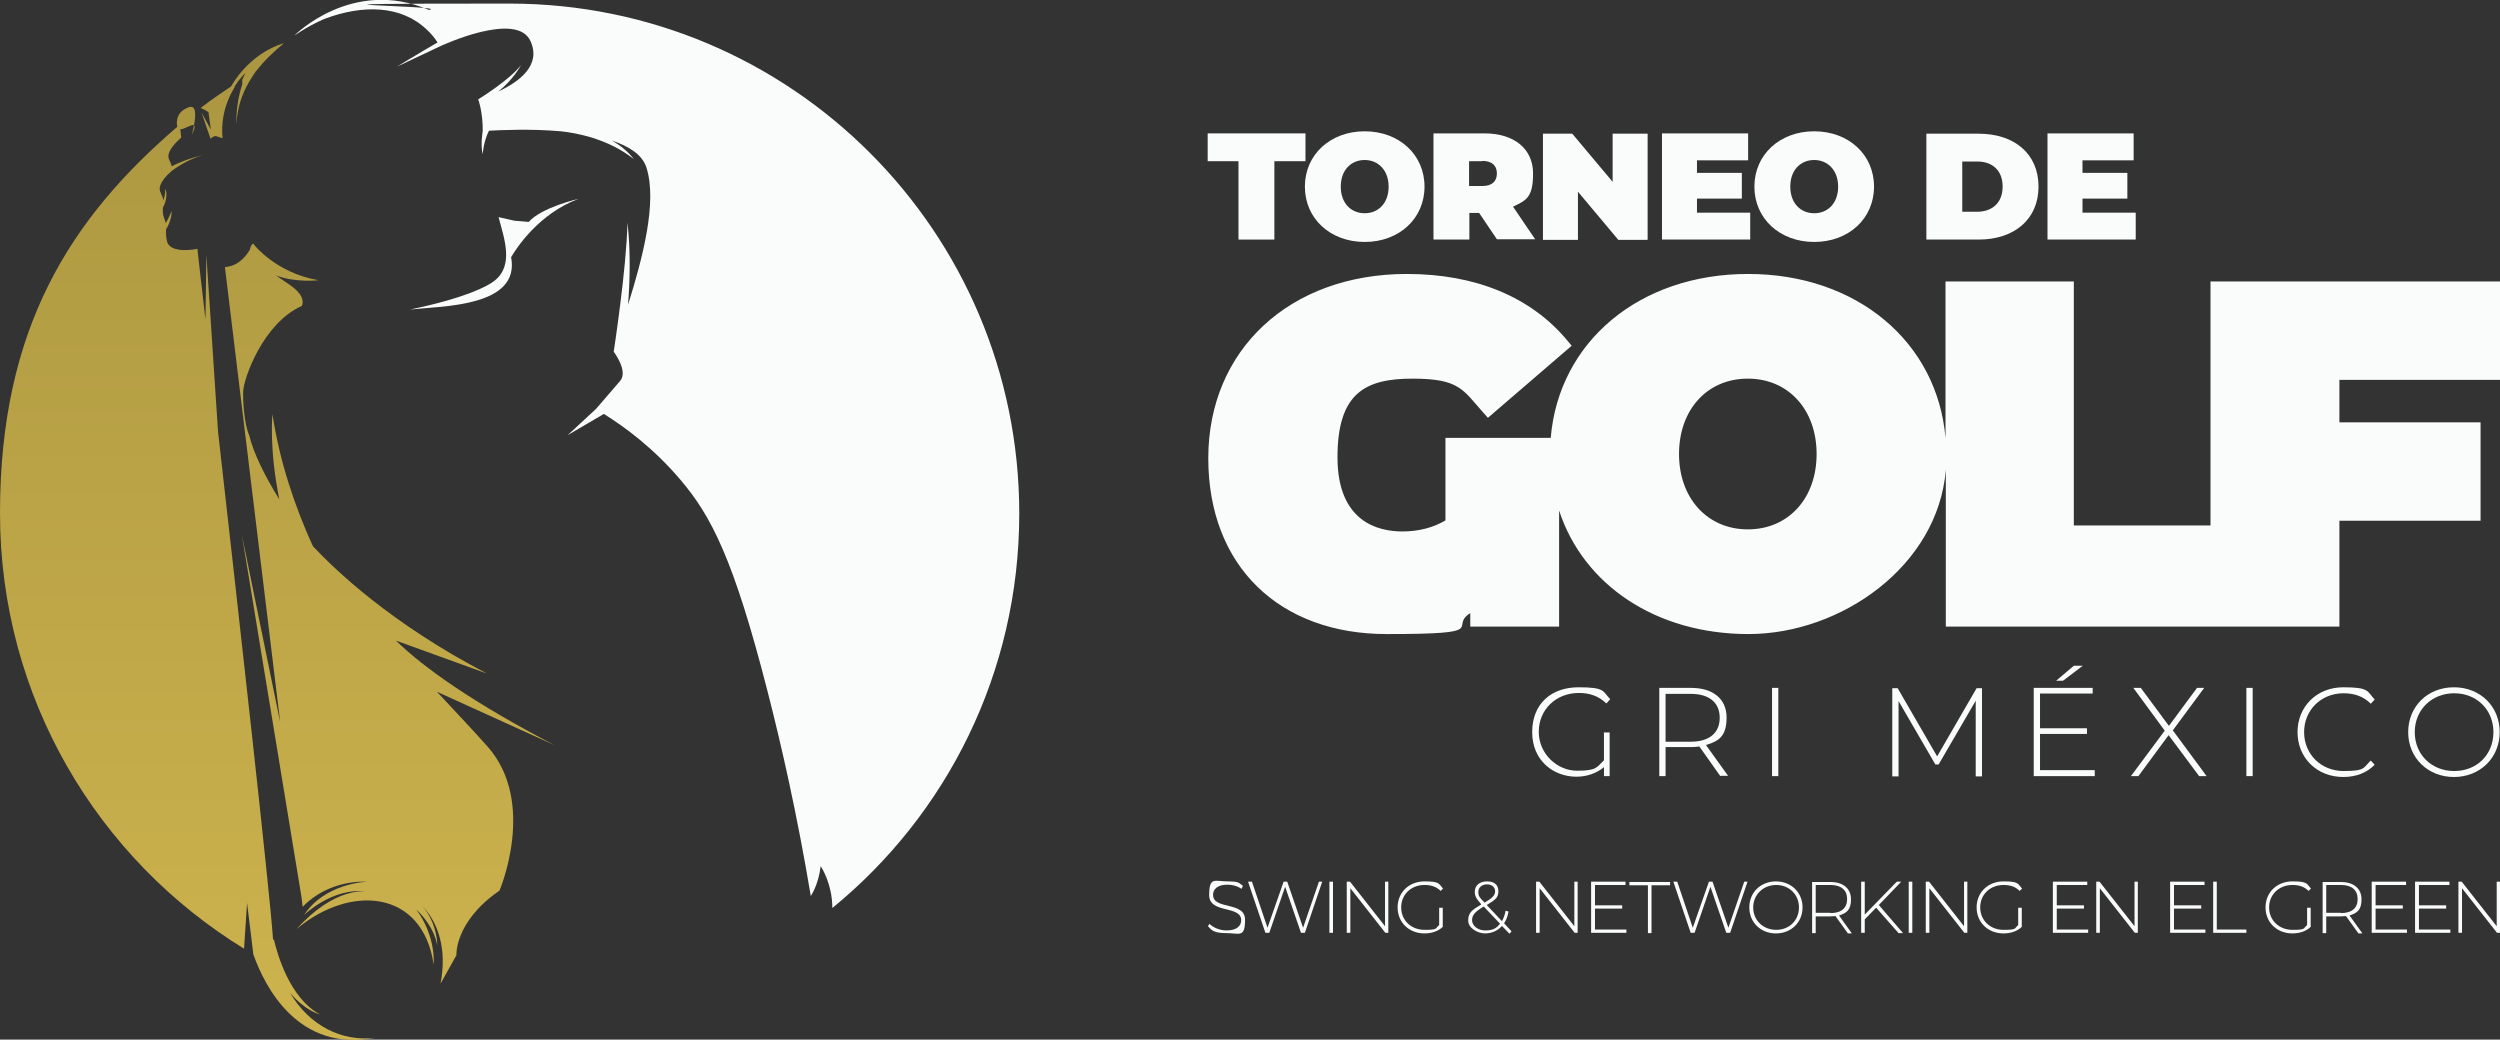
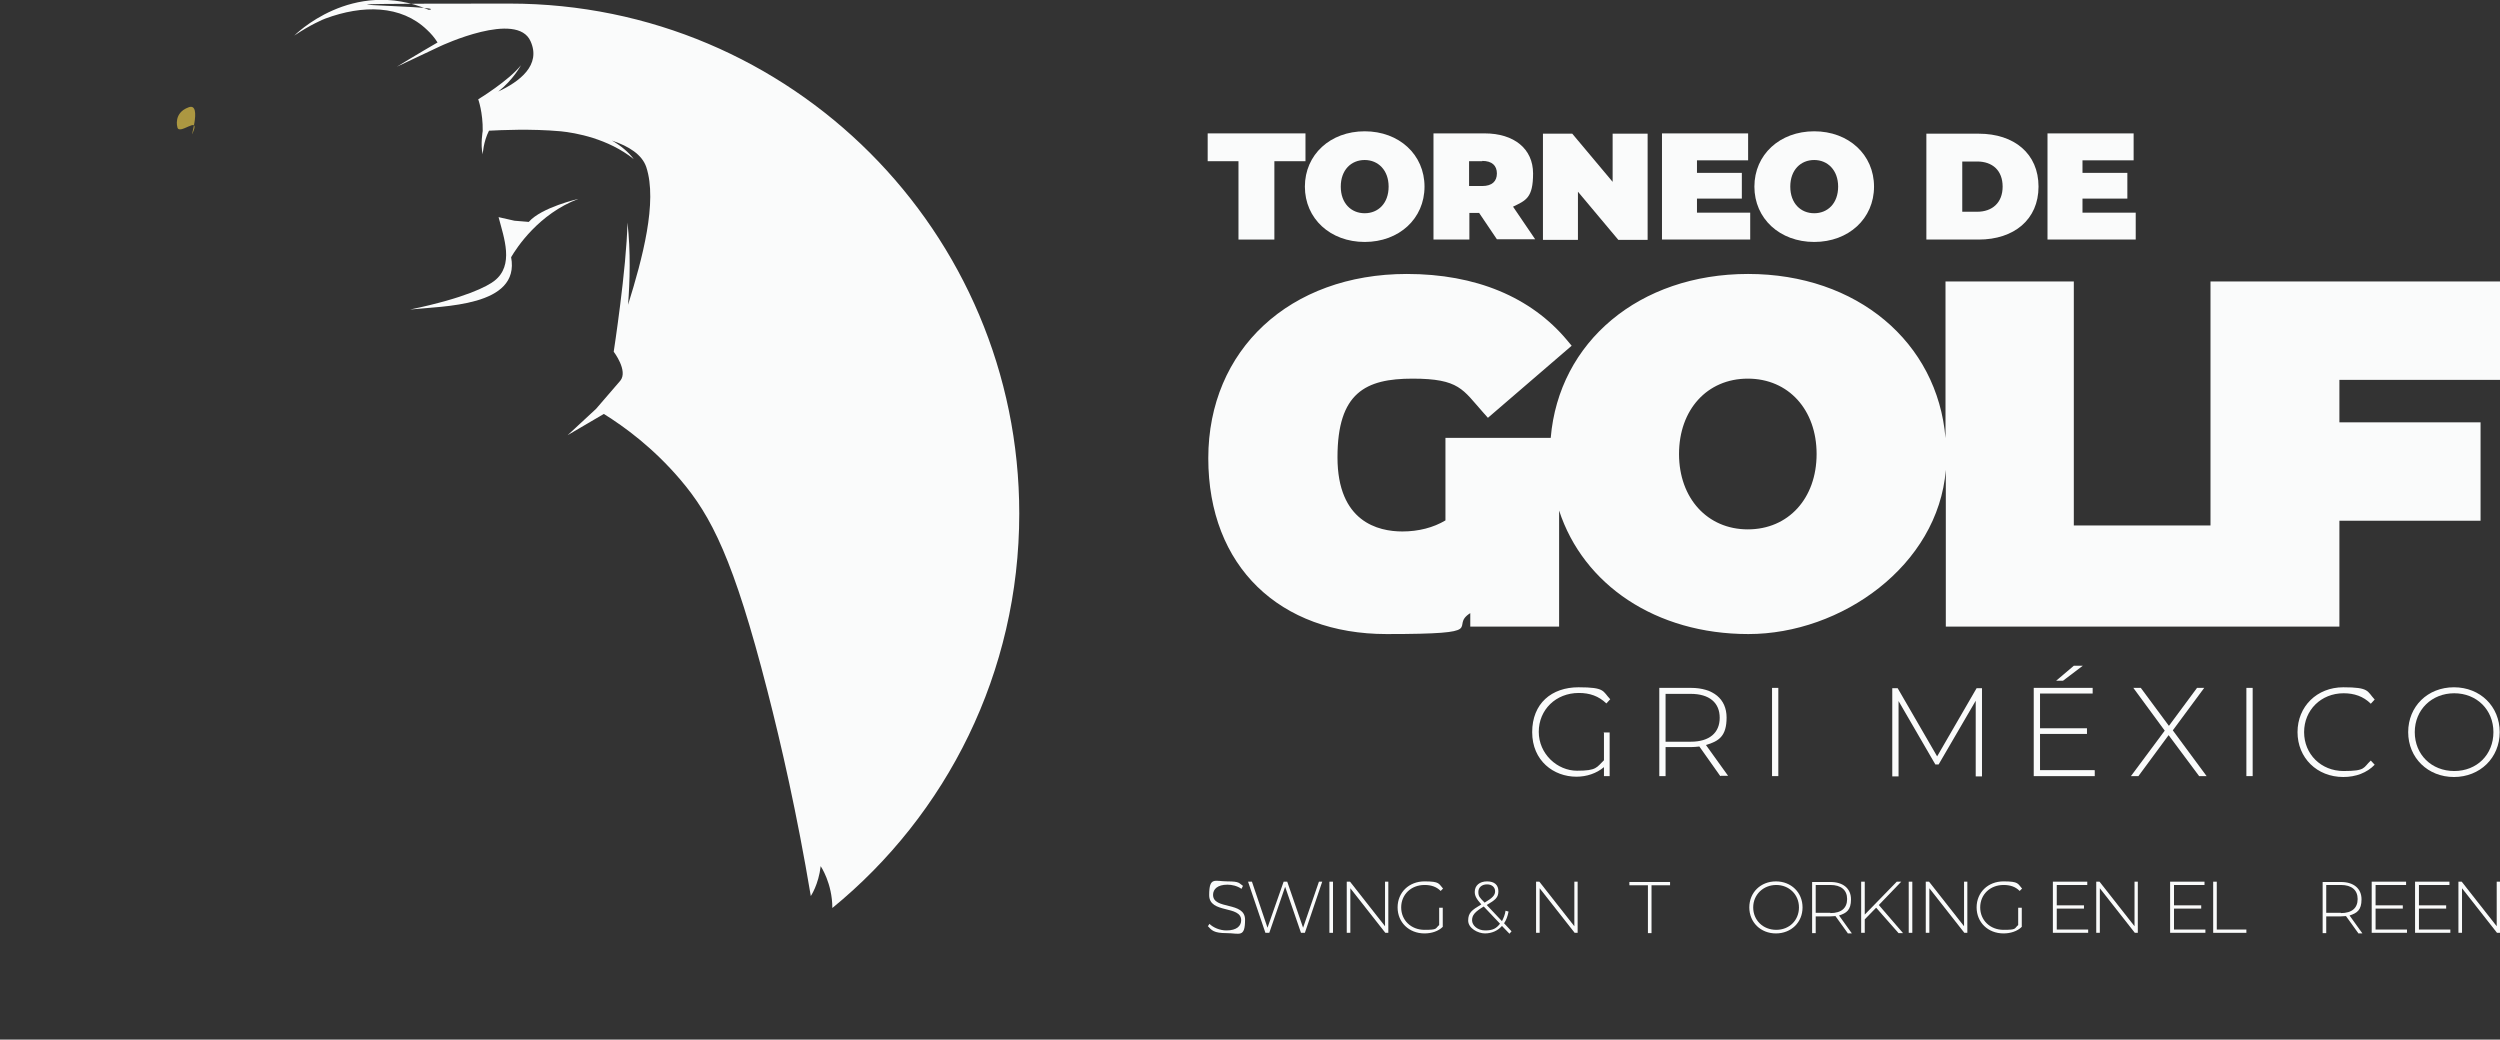
<svg xmlns="http://www.w3.org/2000/svg" xmlns:xlink="http://www.w3.org/1999/xlink" version="1.1" viewBox="0 0 835.9 347.6">
  <rect x="0" y="0" width="835.9" height="347.6" fill="#333333" stroke="none" />
  <defs>
    <style>
      .cls-1 {
        fill: url(#linear-gradient-2);
      }

      .cls-1, .cls-2, .cls-3 {
        fill-rule: evenodd;
      }

      .cls-2 {
        fill: url(#linear-gradient);
      }

      .cls-4, .cls-3 {
        fill: #fafbfb;
      }
    </style>
    <linearGradient id="linear-gradient" x1="62.2" y1="12.6" x2="62.2" y2="338.9" gradientUnits="userSpaceOnUse">
      <stop offset="0" stop-color="#a99540" />
      <stop offset="1" stop-color="#ccb24d" />
    </linearGradient>
    <linearGradient id="linear-gradient-2" x1="139.1" y1="-2.4" x2="139.1" y2="330.8" xlink:href="#linear-gradient" />
  </defs>
  <g>
    <g id="Layer_1">
      <g>
        <g>
          <g>
            <g>
              <path class="cls-4" d="M414.2,53.9h-10.4v-9.3h32.7v9.3h-10.4v26.2h-12v-26.2Z" />
              <path class="cls-4" d="M436.3,62.4c0-10.7,8.5-18.5,20-18.5s20,7.8,20,18.5-8.5,18.5-20,18.5-20-7.8-20-18.5ZM464.3,62.4c0-5.5-3.5-8.9-8-8.9s-8,3.3-8,8.9,3.5,8.9,8,8.9,8-3.3,8-8.9Z" />
              <path class="cls-4" d="M494.5,71.2h-3.2v8.9h-12v-35.5h17.1c9.9,0,16.2,5.2,16.2,13.4s-2.4,9-6.7,11.1l7.4,10.9h-12.8l-6-8.9ZM495.6,53.9h-4.4v8.3h4.4c3.3,0,4.9-1.6,4.9-4.2s-1.6-4.2-4.9-4.2Z" />
              <path class="cls-4" d="M550.9,44.7v35.5h-9.8l-13.5-16.1v16.1h-11.7v-35.5h9.8l13.5,16.1v-16.1h11.7Z" />
              <path class="cls-4" d="M585.2,71.1v9h-29.5v-35.5h28.8v9h-17.1v4.2h15v8.6h-15v4.7h17.7Z" />
              <path class="cls-4" d="M586.6,62.4c0-10.7,8.5-18.5,20-18.5s20,7.8,20,18.5-8.5,18.5-20,18.5-20-7.8-20-18.5ZM614.6,62.4c0-5.5-3.5-8.9-8-8.9s-8,3.3-8,8.9,3.5,8.9,8,8.9,8-3.3,8-8.9Z" />
              <path class="cls-4" d="M644.1,44.7h17.5c11.9,0,20,6.7,20,17.7s-8.2,17.7-20,17.7h-17.5v-35.5ZM661.1,70.8c5,0,8.5-3,8.5-8.4s-3.4-8.4-8.5-8.4h-5v16.8h5Z" />
              <path class="cls-4" d="M714.1,71.1v9h-29.5v-35.5h28.8v9h-17.1v4.2h15v8.6h-15v4.7h17.7Z" />
            </g>
            <g>
              <path class="cls-4" d="M536.1,244.9h2.1v14.6h-1.9v-3c-2.5,2.1-5.8,3.2-9.2,3.2-7.6,0-14.8-5.3-14.8-14.9s6.5-15,15.5-15,8,1.3,10.6,4l-1.3,1.4c-2.6-2.5-5.6-3.5-9.2-3.5-7.7,0-13.4,5.6-13.4,13s6.2,13,12.8,13,6.5-1.1,9-3.5v-9.4Z" />
              <path class="cls-4" d="M575.2,259.5l-7-9.9c-.9.1-1.9.2-2.9.2h-8.4v9.7h-2.1v-29.5h10.6c7.4,0,11.9,3.7,11.9,9.9s-2.5,7.9-6.9,9.2l7.4,10.3h-2.4ZM565.3,248c6.3,0,9.7-3,9.7-8s-3.4-8-9.7-8h-8.4v16h8.4Z" />
              <path class="cls-4" d="M592.5,230h2.1v29.5h-2.1v-29.5Z" />
              <path class="cls-4" d="M660.6,259.5v-25.2s-12.4,21.3-12.4,21.3h-1.1l-12.3-21.2v25.2h-2.1v-29.5h1.8l13.2,22.8,13.2-22.8h1.8v29.5s-2.1,0-2.1,0Z" />
              <path class="cls-4" d="M700.4,257.6v1.9h-20.4v-29.5h19.7v1.9h-17.6v11.6h15.7v1.9h-15.7v12.1h18.2ZM689.8,227.6h-2.3l5.9-5h3l-6.6,5Z" />
              <path class="cls-4" d="M735.3,259.5l-10.2-13.7-10.1,13.7h-2.5l11.3-15.2-10.5-14.3h2.5l9.4,12.7,9.4-12.7h2.4l-10.5,14.2,11.3,15.3h-2.5Z" />
              <path class="cls-4" d="M751.1,230h2.1v29.5h-2.1v-29.5Z" />
              <path class="cls-4" d="M768.2,244.8c0-8.6,6.5-15,15.3-15s7.9,1.3,10.5,4.1l-1.3,1.4c-2.5-2.5-5.6-3.5-9.1-3.5-7.5,0-13.2,5.6-13.2,13s5.7,13,13.2,13,6.5-1.1,9.1-3.5l1.3,1.4c-2.6,2.7-6.3,4.1-10.5,4.1-8.8,0-15.3-6.4-15.3-15Z" />
              <path class="cls-4" d="M805.2,244.8c0-8.6,6.5-15,15.3-15s15.3,6.4,15.3,15-6.6,15-15.3,15-15.3-6.4-15.3-15ZM833.7,244.8c0-7.5-5.6-13-13.1-13s-13.2,5.5-13.2,13,5.6,13,13.2,13,13.1-5.5,13.1-13Z" />
            </g>
            <path class="cls-4" d="M835.9,127v-32.9h-96.8v81.6h-45.7v-81.6h-42.9v52.4c-2.7-32.1-29.6-54.9-66-54.9s-63.3,22.7-66,54.8h-35.2v27.6c-4,2.4-9,3.7-14.4,3.7-8.1,0-21.7-3.2-21.7-24.8s9.4-26.3,25.1-26.3,16.8,3.7,23.6,11.3l1.6,1.8,28-24.1-1.5-1.8c-12.1-14.5-30.6-22.2-53.6-22.2-39.1,0-66.4,25.3-66.4,61.6s24,58.8,59.6,58.8,20.5-2.3,28-7v4.5h29.7v-38.8c8.1,24.8,32.3,41.3,63.3,41.3s63.4-22.8,66-54.9v52.4h131.6v-35.4h47.2v-32.9h-47.2v-14.2h53.8ZM584.4,177c-13.5,0-23-10.4-23-25.2s9.4-25.2,23-25.2,23,10.4,23,25.2-9.4,25.2-23,25.2Z" />
          </g>
          <g>
            <path class="cls-4" d="M403.8,309.8l.6-.9c1.2,1.2,3.4,2.2,5.7,2.2,3.4,0,4.9-1.5,4.9-3.4,0-5.1-10.7-2.1-10.7-8.4s1.9-4.6,6.1-4.6,3.8.6,5.2,1.5l-.5,1c-1.4-1-3.2-1.4-4.7-1.4-3.3,0-4.8,1.5-4.8,3.4,0,5.1,10.7,2.1,10.7,8.3s-1.9,4.5-6.2,4.5-5-1-6.2-2.3Z" />
            <path class="cls-4" d="M442.1,294.8l-5.8,17.1h-1.3l-5.3-15.4-5.3,15.4h-1.3l-5.8-17.1h1.3l5.2,15.4,5.4-15.4h1.2l5.3,15.4,5.3-15.4h1.2Z" />
            <path class="cls-4" d="M444.5,294.8h1.2v17.1h-1.2v-17.1Z" />
            <path class="cls-4" d="M464.2,294.8v17.1h-1l-11.7-14.9v14.9h-1.2v-17.1h1.1l11.7,14.9v-14.9h1.2Z" />
            <path class="cls-4" d="M481.2,303.5h1.2v6.4c-1.5,1.5-3.8,2.2-6.1,2.2-5.2,0-9-3.7-9-8.7s3.8-8.7,9-8.7,4.7.8,6.2,2.4l-.8.8c-1.5-1.5-3.3-2-5.4-2-4.5,0-7.8,3.2-7.8,7.5s3.3,7.5,7.8,7.5,3.5-.4,4.9-1.6v-5.9Z" />
            <path class="cls-4" d="M504.7,312.2l-2.5-2.6c-1.4,1.6-3.4,2.5-5.7,2.5s-5.6-1.7-5.6-4.3,1.2-3.5,4.4-5.4h0c-1.7-1.9-2.2-2.9-2.2-4.2,0-2.1,1.6-3.5,4.1-3.5s3.8,1.2,3.8,3.3-1,2.9-3.9,4.6l5.1,5.4c.5-1,1-2.1,1.2-3.5l1,.3c-.3,1.6-.8,2.9-1.5,3.9l2.5,2.7-.7.8ZM501.5,308.8l-5.4-5.7c-3,1.8-3.9,2.9-3.9,4.6s1.8,3.4,4.4,3.4,3.7-.7,4.9-2.2ZM496.4,301.8c2.7-1.6,3.5-2.5,3.5-3.8s-1-2.3-2.7-2.3-2.9,1-2.9,2.5.4,1.9,2.1,3.6Z" />
            <path class="cls-4" d="M527.5,294.8v17.1h-1l-11.7-14.9v14.9h-1.2v-17.1h1.1l11.7,14.9v-14.9h1.2Z" />
-             <path class="cls-4" d="M543.8,310.8v1.1h-11.8v-17.1h11.5v1.1h-10.2v6.8h9.1v1.1h-9.1v7h10.6Z" />
            <path class="cls-4" d="M551,296h-6.2v-1.1h13.6v1.1h-6.2v16h-1.2v-16Z" />
-             <path class="cls-4" d="M584.3,294.8l-5.8,17.1h-1.3l-5.3-15.4-5.3,15.4h-1.3l-5.8-17.1h1.3l5.2,15.4,5.4-15.4h1.2l5.3,15.4,5.3-15.4h1.2Z" />
            <path class="cls-4" d="M584.9,303.4c0-5,3.8-8.7,8.9-8.7s8.9,3.7,8.9,8.7-3.8,8.7-8.9,8.7-8.9-3.7-8.9-8.7ZM601.5,303.4c0-4.3-3.3-7.5-7.6-7.5s-7.7,3.2-7.7,7.5,3.3,7.5,7.7,7.5,7.6-3.2,7.6-7.5Z" />
            <path class="cls-4" d="M617.8,312l-4.1-5.7c-.5,0-1.1.1-1.7.1h-4.9v5.6h-1.2v-17.1h6.1c4.3,0,6.9,2.2,6.9,5.8s-1.5,4.6-4,5.4l4.3,6h-1.4ZM612,305.3c3.7,0,5.6-1.7,5.6-4.7s-2-4.7-5.6-4.7h-4.9v9.3h4.9Z" />
            <path class="cls-4" d="M627.3,303.5l-3.8,3.9v4.5h-1.2v-17.1h1.2v11l10.7-11h1.5l-7.5,7.8,8.1,9.4h-1.5l-7.4-8.4Z" />
            <path class="cls-4" d="M638.2,294.8h1.2v17.1h-1.2v-17.1Z" />
            <path class="cls-4" d="M657.8,294.8v17.1h-1l-11.7-14.9v14.9h-1.2v-17.1h1.1l11.7,14.9v-14.9h1.2Z" />
            <path class="cls-4" d="M674.8,303.5h1.2v6.4c-1.5,1.5-3.8,2.2-6.1,2.2-5.2,0-9-3.7-9-8.7s3.8-8.7,9-8.7,4.7.8,6.2,2.4l-.8.8c-1.5-1.5-3.3-2-5.4-2-4.5,0-7.8,3.2-7.8,7.5s3.3,7.5,7.8,7.5,3.5-.4,4.9-1.6v-5.9Z" />
            <path class="cls-4" d="M698.2,310.8v1.1h-11.8v-17.1h11.5v1.1h-10.2v6.8h9.1v1.1h-9.1v7h10.6Z" />
            <path class="cls-4" d="M714.8,294.8v17.1h-1l-11.7-14.9v14.9h-1.2v-17.1h1.1l11.7,14.9v-14.9h1.2Z" />
            <path class="cls-4" d="M737.4,310.8v1.1h-11.8v-17.1h11.5v1.1h-10.2v6.8h9.1v1.1h-9.1v7h10.6Z" />
            <path class="cls-4" d="M740,294.8h1.2v16h9.9v1.1h-11.1v-17.1Z" />
-             <path class="cls-4" d="M771.4,303.5h1.2v6.4c-1.5,1.5-3.8,2.2-6.1,2.2-5.2,0-9-3.7-9-8.7s3.8-8.7,9-8.7,4.7.8,6.2,2.4l-.8.8c-1.5-1.5-3.3-2-5.4-2-4.5,0-7.8,3.2-7.8,7.5s3.3,7.5,7.8,7.5,3.5-.4,4.9-1.6v-5.9Z" />
            <path class="cls-4" d="M788.5,312l-4.1-5.7c-.5,0-1.1.1-1.7.1h-4.9v5.6h-1.2v-17.1h6.1c4.3,0,6.9,2.2,6.9,5.8s-1.5,4.6-4,5.4l4.3,6h-1.4ZM782.7,305.3c3.7,0,5.6-1.7,5.6-4.7s-2-4.7-5.6-4.7h-4.9v9.3h4.9Z" />
            <path class="cls-4" d="M804.8,310.8v1.1h-11.8v-17.1h11.5v1.1h-10.2v6.8h9.1v1.1h-9.1v7h10.6Z" />
            <path class="cls-4" d="M819.3,310.8v1.1h-11.8v-17.1h11.5v1.1h-10.2v6.8h9.1v1.1h-9.1v7h10.6Z" />
            <path class="cls-4" d="M835.9,294.8v17.1h-1l-11.7-14.9v14.9h-1.2v-17.1h1.1l11.7,14.9v-14.9h1.2Z" />
          </g>
        </g>
        <g>
          <path class="cls-2" d="M59.3,42.5s-1.4-4.7,3.7-6.6c5.1-2-.3,13,1.7,7.9,2-5.1-4.9,1.6-5.4-1.3Z" />
-           <path class="cls-1" d="M278.3,303.6h0c0-1.8-.2-3.5-.5-5,.3,1.5.5,3.2.5,5h0ZM91.6,314.2c1.1,4.7,5.2,19.5,15.4,25,0,0-4.8-1.1-10-7.2,6.4,10.8,17.1,16.4,28.5,15h0c-25.9,5-37-17.2-40.8-27.9h0s-.6-5-.6-5l-1.5-12.2-1,15.3C32.7,287.2,0,233.3,0,171.6S23.3,73,60.1,41.7l.5,4.3c-2.5,2.2-5.2,5.2-4,7.5.4.8.7,1.5.8,2.1,5.3-2.7,10.4-3.7,10.4-3.7-5.6,1.5-10.3,5.2-10.3,5.2h0c-2.5,2.1-5,5.1-3.8,7.3.5,1,.8,1.8.9,2.6.7-1.7.7-4,.7-4,1.1,3.3-.8,6.3-.8,6.3-.1,1.1-.2,2.1.4,3.7.3.7.4,1.2.5,1.6,1-1.5,2-4.1,2-4.1,0,3.5-1.9,6.2-1.9,6.2,0,.8-.1,1.8.3,3.8.9,4.7,10.2,2.7,10.2,2.7,0,0,1,9.1,2.7,23.6l.3-21.6,3.9,59.1c7.1,62.8,17.3,153.6,18.4,169.9h0ZM77.1,29h0c-3.4,2.3-6.8,4.6-10,7.1.8.3,1.6.8,2.6,1.4l.8,5.8-3.1-5.6,3,8.7c.6-.6,1.4-1.1,2.1-.8.6.2,1.1.4,1.9.6-.4-4.2,0-10.5,4.1-17.1h0c0,0,0,0,0,0h0s0-.1,0-.1h0c0,0,0-.1,0-.1h0c0,0,0,0,0,0h0s0-.1,0-.1v-.2c.1,0,.2,0,.2,0h0s.2-.3.2-.3h0s0,0,0,0v-.2c.1,0,.2,0,.2,0h0s0,0,0,0h0c0,0,0-.1,0-.1h0c0,0,0-.1,0-.1h0c.6-.9,1.3-1.7,2-2.5.3-.4.7-.7,1-1.1-.4.8-.8,1.6-1.1,2.4h0c0,0,0,.1,0,.1h0c0,0,0,.1,0,.1h0c0,0,0,.1,0,.1h0s0,.1,0,.1h0c0,0,0,.1,0,.1h0c0,0,0,.1,0,.1h0s0,.1,0,.1h0c0,0,0,.1,0,.1h0c0,0,0,.1,0,.1h0s0,0,0,0h0c0,0,0,.1,0,.1h0c0,0,0,.1,0,.1h0s0,0,0,0h0c0,0,0,.1,0,.1h0c0,0,0,.1,0,.1h0s0,0,0,0h0c0,0,0,.1,0,.1h0c0,0,0,.1,0,.1h0c-2.4,7.2-1.9,13.1-1.9,13.1.2-5.2,1.8-9.8,4.1-13.8h0c.2-.3.4-.7.6-1h0c.4-.6.7-1.1,1.1-1.7h0c.2-.3.3-.5.5-.7h0s.1-.2.1-.2h0s.2-.2.2-.2c2.8-3.6,6.1-6.7,9.3-9.3-12,3.6-17.6,14.3-17.6,14.3h0ZM277.8,298.5c-.2-1.1-.5-2.1-.7-3,.3.9.5,1.9.7,3h0ZM276.4,293.5c-.1-.3-.2-.6-.4-.9.1.3.2.6.4.9h0ZM168.9,9.7c-7.8.2-17.5,4.1-20.6,5.5,3.2-1.4,13-5.4,20.6-5.5h0ZM136.7,5.8c-.6-.3-1.2-.6-1.9-.8h0c.6.2,1.2.5,1.9.8h0ZM152.6,319.3s-.6-11.2,14.4-21.5c0,0,12.6-29.3-3.9-48.1-3.9-4.4-9.9-10.8-17-18.4l39.2,17.8c-26.9-14-43.7-25.9-52.9-34.9l30.4,11c-32.3-16.8-51.1-35-58.2-42.6-6-13.2-11.1-28.2-13.5-44.1,0,0-1.2,11.3,2.3,28.5-4.8-7.8-8.5-15.1-10.1-21.5-1.7-3.8-2.1-11.9-2-14.5.1-4.4,6.7-23,19.6-28.7,0,0,1.9-2.9-3.8-6.9-1.7-1.2-3.3-2.2-4.8-3.3,6.5,2.5,14.2,1.6,14.2,1.6-14.6-2.5-21.9-12.3-21.9-12.3,0,0-.9.7-1,2-1.3,2.2-3.9,5.6-8.4,5.9l18.5,152.3-12.8-62.6,19.9,120.9.4,3.3c5.8-6,13.9-8.7,21.7-8.4-.8,0-14.4.7-21.2,11.1,0,0,9.6-9.3,20.7-7.8,0,0-10.3-1.8-23.2,12.5,17.9-15,42.1-13.2,45.8,11.9,0,0,.9-9.3-5.8-18.4,0,0,5.8,5.1,7,12,0,0,.2-7-4.9-13.1,5.3,5.7,8.2,14.4,6,25.9l5.3-9.5Z" />
          <path class="cls-3" d="M201.9,138.4c6.9,4.3,16.5,11.3,25.6,22,10.3,12.1,17.8,26.5,29.1,70.6,4.6,17.9,9.9,41.1,14.5,68.6,0,0,2.6-3.8,3.3-10,0,0,3.9,5.7,3.9,14,38.2-31.2,62.5-78.7,62.5-131.9C340.8,77.5,264.5,1.2,170.4,1.2s-18.2.7-27,2.1c-25.7-11-45,8.6-45,8.6h0c5.3-3.6,9.8-5.5,10.4-5.7,12.4-4.6,25.3-4.6,34,3.8h0c1.3,1.2,2.5,2.6,3.5,4.2-6.1,3.5-13.6,8.1-13.6,8.1l14.4-6.8c.6-.3,25.8-12,30.3-1.7,3.6,8-3.7,13.5-10.8,16.8,5-3.9,7.6-8.8,7.6-8.8-4.1,5.2-14.3,11.4-14.3,11.4,0,0,1.6,4.4,1.5,10.6,0,0-.8,4.6,0,7.8,0,0,.2-4.2,2.1-7.9,4.1-.2,13.9-.7,24,.2,4.9.5,15.8,2.4,24.4,9.3-1.7-2.3-4.3-4.5-7.3-6.2,5.7,1.9,10.1,4.7,11.5,8.9,3.8,11.6-1.3,30.6-6.1,46,.6-7.8.9-17.7-.2-27.5-.3,15.3-4.6,43.2-4.6,43.2,0,0,4.9,6.4,2.2,9.7-2.8,3.3-8.1,9.4-8.1,9.4l-9.5,8.8,12.1-7.1Z" />
          <path class="cls-3" d="M170.9,86c1.8-3.1,9.2-14.5,22.5-19.5,0,0-12.3,2.8-16.6,7.7l-4.8-.4-5.3-1.2c1.8,6.9,5.3,16.1-1.4,21.3-2.3,1.8-9.5,5.7-28.2,9.6,11-1.2,36.9-.9,33.8-17.5Z" />
        </g>
      </g>
    </g>
  </g>
</svg>